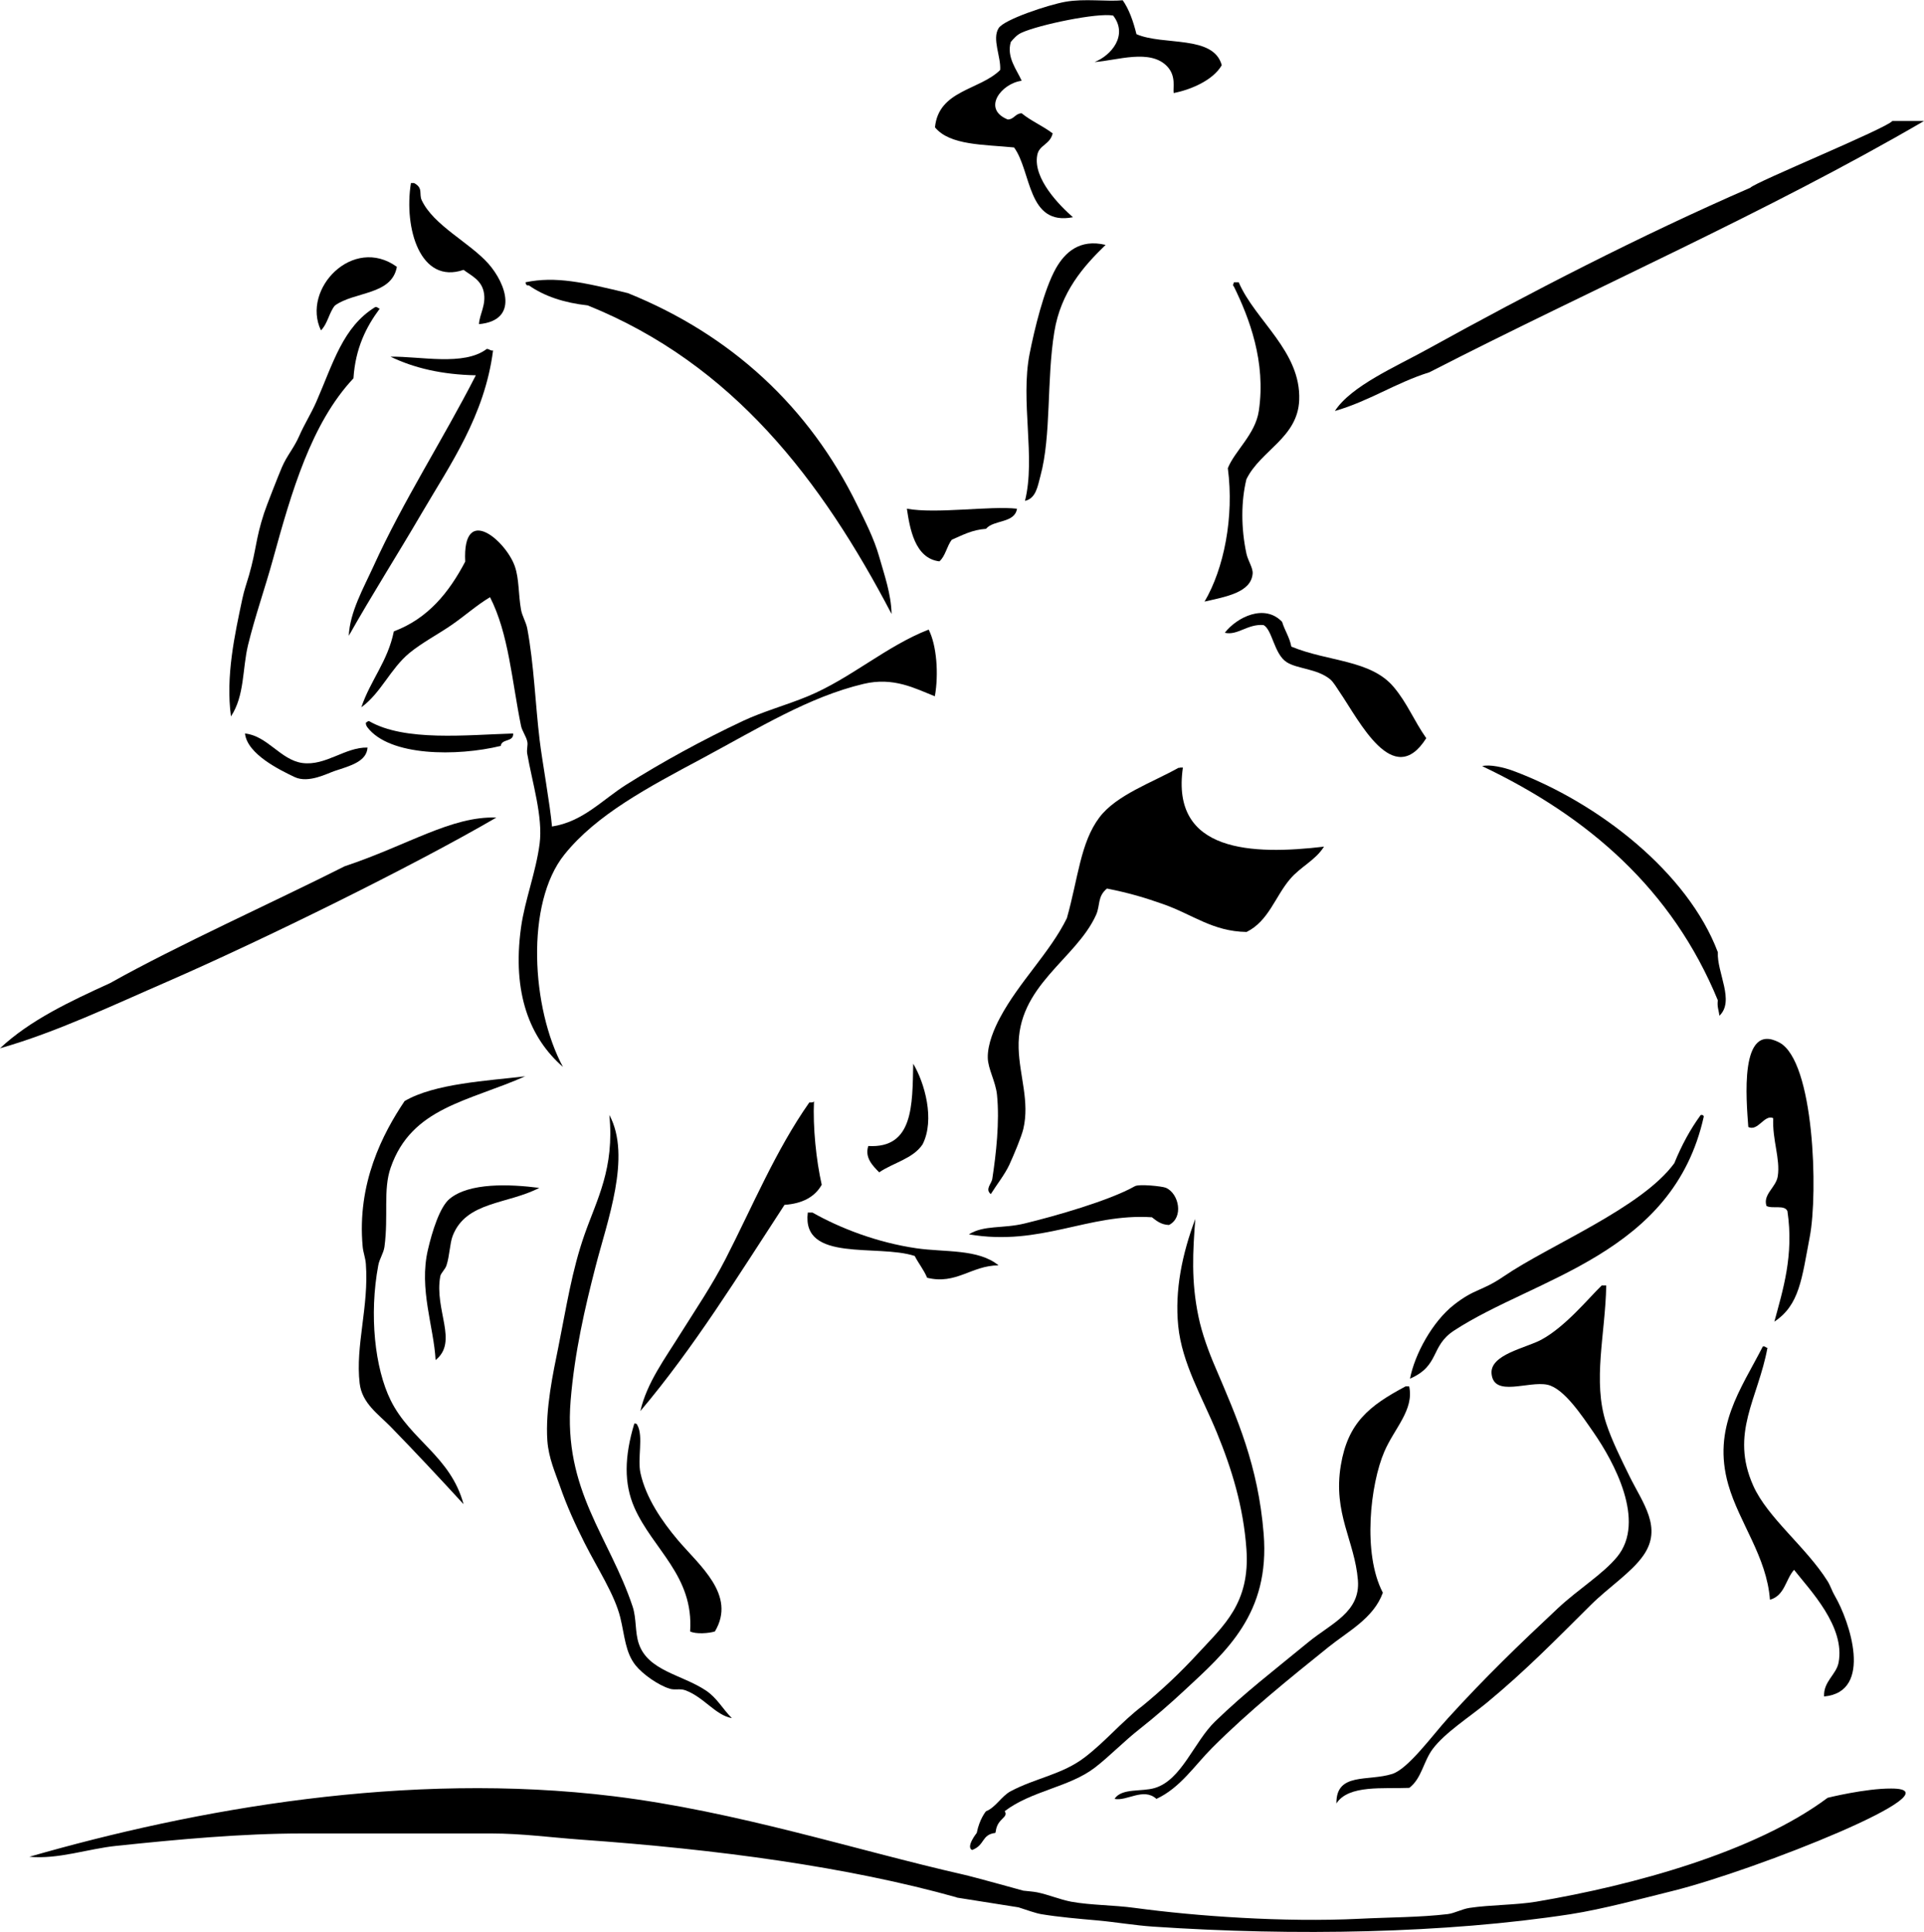
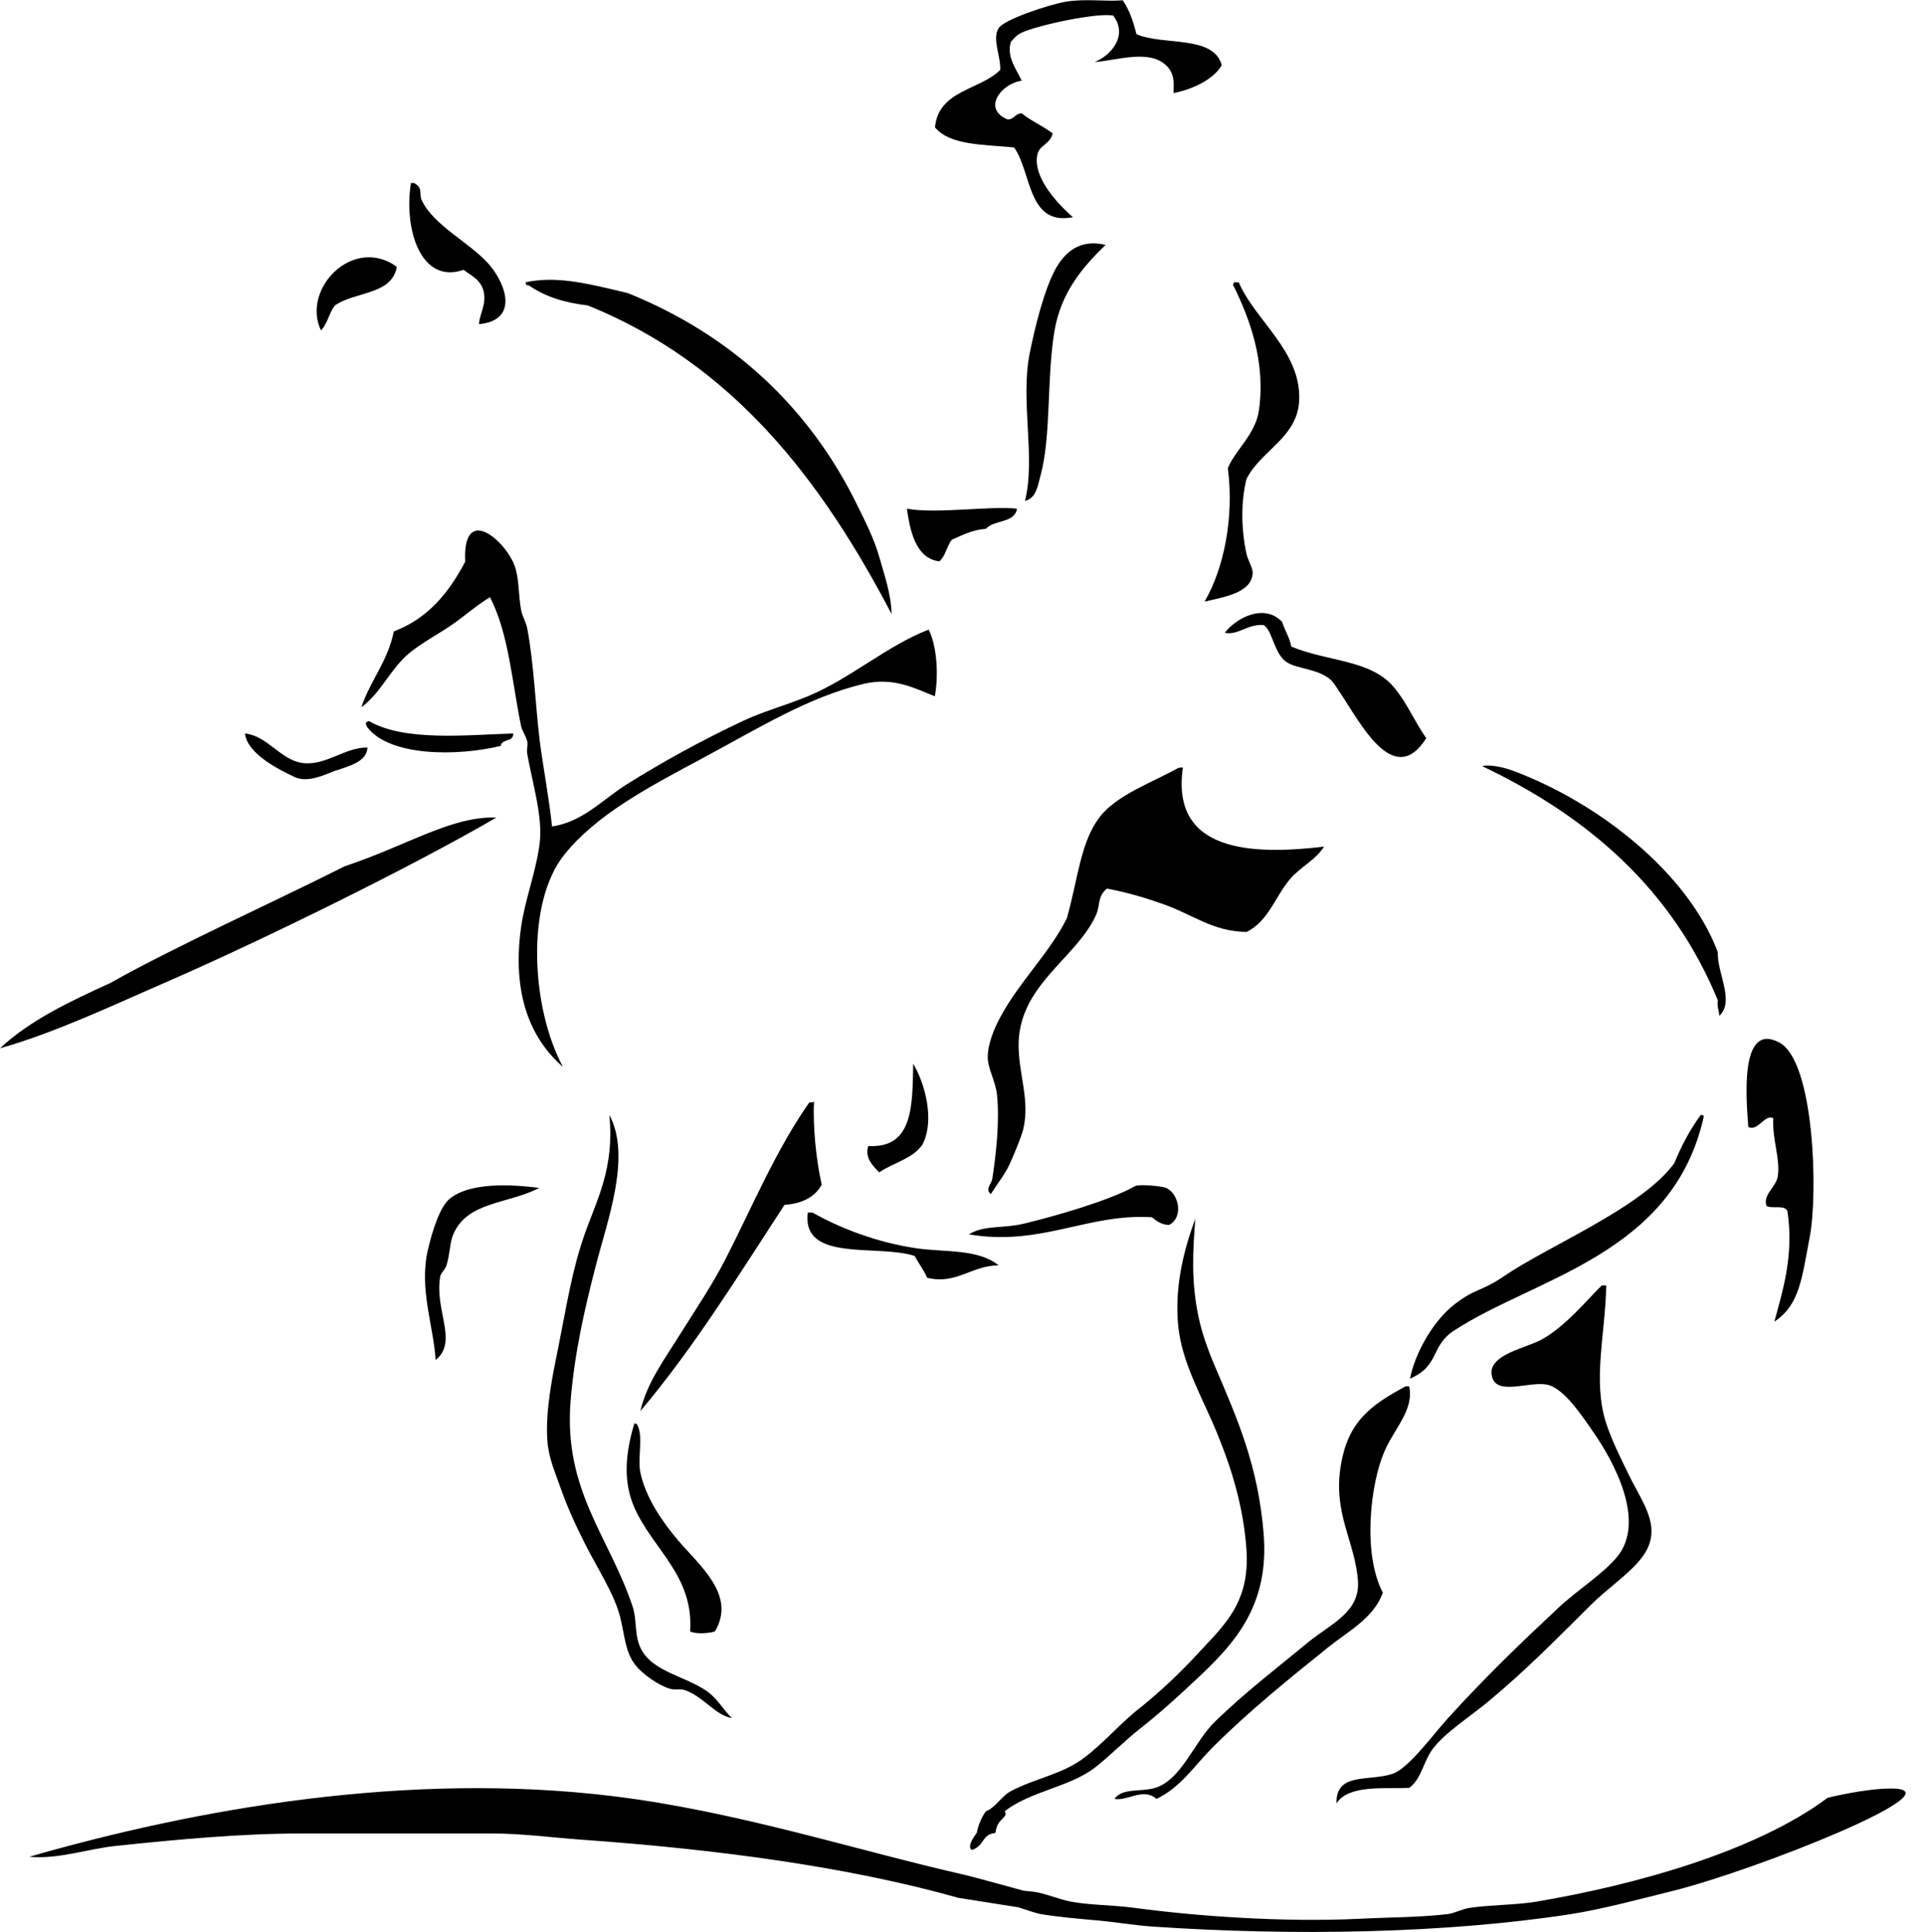
<svg xmlns="http://www.w3.org/2000/svg" id="_Слой_2" data-name="Слой 2" viewBox="0 0 139.62 140.16">
  <defs>
    <style>
      .cls-1 {
        fill-rule: evenodd;
      }
    </style>
  </defs>
  <g id="Calque_1" data-name="Calque 1">
    <g>
      <path class="cls-1" d="m81.46,0c.48.68.78,1.55,1.01,2.48,1.96.85,5.59.04,6.19,2.25-.64,1.12-2.32,1.8-3.49,2.02-.06-.37.19-1.21-.45-1.91-1.23-1.34-3.69-.44-5.29-.34,1.19-.46,2.46-1.93,1.35-3.37-1.15-.22-5.39.67-6.64,1.24-.36.16-.61.46-.79.68-.32,1.11.44,2.01.79,2.81-1.47.19-2.91,2.04-1.01,2.81.47-.01.54-.44,1.01-.45.68.56,1.55.92,2.25,1.46-.2.83-.99.83-1.12,1.58-.32,1.71,1.65,3.68,2.59,4.5-3.32.65-2.99-3.3-4.27-5.06-2.18-.22-4.66-.14-5.74-1.46.26-2.7,3.24-2.69,4.73-4.16.07-.96-.61-2.25-.11-3.04.4-.63,3.61-1.69,4.84-1.91,1.42-.25,2.98,0,4.16-.11Z" />
-       <path class="cls-1" d="m139.62,8.78c-11.4,6.64-23.97,12.11-35.89,18.23-2.46.77-4.36,2.09-6.86,2.81,1.17-1.82,4.46-3.23,6.75-4.5,7.36-4.07,15.45-8.24,23.4-11.7.29-.38,9.89-4.31,10.3-4.84h2.3Z" />
      <path class="cls-1" d="m30.04,13.28c.69.35.35.78.56,1.24.85,1.83,3.47,3.07,4.84,4.61,1.27,1.43,2.25,4.11-.68,4.39.02-.69.55-1.41.34-2.36-.19-.86-.92-1.17-1.46-1.58-3.13,1.08-4.35-3-3.82-6.3h.22Z" />
      <path class="cls-1" d="m80.22,17.78c-1.59,1.54-3.24,3.4-3.71,6.3-.57,3.5-.21,7.52-1.01,10.46-.19.69-.31,1.63-1.12,1.8.79-3.15-.35-7.21.34-10.69.34-1.71,1.03-4.63,1.91-6.19.64-1.12,1.7-2.15,3.6-1.69Z" />
      <path class="cls-1" d="m28.8,19.36c-.37,2.07-3.09,1.78-4.5,2.81-.42.51-.53,1.34-1.01,1.8-1.43-3,2.33-6.91,5.51-4.61Z" />
      <path class="cls-1" d="m38.14,20.48c2.17-.45,4.19,0,7.43.79,7.5,3.03,13.17,8.27,16.65,15.41.56,1.14,1.21,2.4,1.58,3.71.36,1.28.87,2.7.9,4.16-5.09-9.72-11.5-18.13-22.05-22.39-1.72-.19-3.16-.67-4.28-1.46-.19.04-.21-.09-.23-.22Z" />
      <path class="cls-1" d="m89.55,20.48h.34c1.19,2.78,4.53,5.01,4.39,8.55-.11,2.74-2.8,3.64-3.83,5.74-.39,1.59-.4,3.53,0,5.4.12.54.49,1.04.45,1.46-.12,1.37-1.97,1.67-3.49,2.02,1.4-2.37,2.16-6.12,1.69-9.68.51-1.27,2-2.46,2.25-4.16.53-3.56-.7-6.75-1.8-9-.13-.15-.04-.18,0-.34Z" />
-       <path class="cls-1" d="m27.56,22.39c-.99,1.33-1.77,2.88-1.91,5.06-3.06,3.26-4.49,8.22-5.85,13.16-.57,2.07-1.29,4.1-1.8,6.19-.42,1.74-.24,3.67-1.24,5.18-.39-2.92.27-5.91.83-8.55.13-.62.31-1.1.48-1.69.56-1.97.46-2.56,1.09-4.5.16-.5,1.07-2.81,1.29-3.32.38-.89.86-1.37,1.27-2.3.36-.83.87-1.63,1.24-2.48,1.22-2.79,1.92-5.42,4.27-6.86.18-.03.19.11.34.11Z" />
-       <path class="cls-1" d="m35.78,25.43c-.61,4.75-3.12,8.29-5.18,11.81-1.77,3.03-3.59,5.88-5.29,8.89.08-1.73,1.06-3.44,1.8-5.06,2.16-4.75,5.05-9.2,7.42-13.84-2.47-.05-4.49-.53-6.19-1.35,2.15-.04,5.32.7,6.98-.56.2-.01.24.14.45.11Z" />
      <path class="cls-1" d="m73.8,36.91c-.16,1.07-1.69.79-2.25,1.46-1.01.07-1.71.46-2.48.79-.36.46-.46,1.19-.9,1.57-1.79-.21-2.15-2.41-2.36-3.82,2.15.39,6.05-.22,7.99,0Z" />
      <path class="cls-1" d="m40.05,59.97c2.26-.35,3.64-1.93,5.4-3.04,2.62-1.65,5.53-3.24,8.44-4.61,1.51-.71,3.13-1.14,4.73-1.8,3.11-1.29,5.69-3.64,8.77-4.84.58,1.13.74,3.21.45,4.84-1.42-.56-2.99-1.42-5.17-.9-3.97.94-7.6,3.2-11.7,5.4-3.97,2.12-7.69,4.09-10.01,6.98-2.85,3.54-2.4,11.16-.11,15.41-2.39-2.08-3.7-5.33-3.04-10.12.28-2,1.08-4,1.35-6.08.25-1.94-.54-4.45-.9-6.52-.06-.33.07-.62,0-.9-.09-.39-.37-.75-.45-1.12-.67-3.28-.89-6.68-2.25-9.34-.96.57-1.82,1.35-2.81,2.03-.99.68-2.11,1.26-3.04,2.02-1.39,1.15-2.06,2.9-3.49,3.94.66-1.96,1.92-3.33,2.36-5.51,2.48-.93,4-2.82,5.18-5.06-.21-4.27,2.96-1.5,3.6.34.32.92.25,2.01.45,3.15.08.45.36.89.45,1.35.49,2.61.59,5.54.9,8.1.18,1.51.76,4.69.9,6.3Z" />
      <path class="cls-1" d="m93.72,46.92c2.66,1.1,5.75.94,7.42,2.93.98,1.16,1.45,2.41,2.36,3.71-2.39,3.78-4.86-1.27-6.3-3.37-.17-.25-.44-.71-.67-.9-.95-.78-2.38-.75-3.15-1.24-.93-.59-1.04-2.35-1.69-2.7-1.17-.09-1.88.78-2.81.56.9-1.15,2.9-2.12,4.16-.79.19.63.54,1.11.67,1.8Z" />
      <path class="cls-1" d="m37.24,53.22c.04.64-.84.36-.9.9-3.16.77-8.07.77-9.68-1.35-.06-.09-.12-.18-.11-.34.09-.02.11-.11.23-.11,2.59,1.5,7.09,1,10.46.9Z" />
      <path class="cls-1" d="m17.78,53.22c1.63.17,2.58,1.92,4.16,2.14,1.69.23,3.11-1.16,4.73-1.12-.06,1.02-1.27,1.33-2.36,1.69-.53.17-1.91.93-2.93.45-1.09-.52-3.43-1.66-3.6-3.15Z" />
      <path class="cls-1" d="m124.77,73.7c-.03-.38-.18-.65-.11-1.12-3.31-8.05-9.4-13.33-17.1-16.99.52-.15,1.59.09,2.25.34,6.22,2.32,12.68,7.4,14.85,13.16-.08,1.47,1.25,3.54.11,4.61Z" />
      <path class="cls-1" d="m85.62,55.69h.22c-.9,6.18,5.06,6.35,10.24,5.74-.64,1.01-1.69,1.44-2.47,2.36-1.08,1.27-1.55,3.04-3.15,3.83-2.48-.04-3.9-1.27-6.08-2.03-1.26-.44-2.34-.78-4.05-1.12-.71.58-.48,1.23-.79,1.91-1.45,3.23-5.76,5.14-5.62,9.68.06,2.02.81,3.85.34,5.85-.15.61-.67,1.84-1.01,2.59-.34.73-.9,1.42-1.35,2.14-.44-.36.06-.75.11-1.12.27-1.76.54-4.12.34-6.08-.1-.98-.66-1.89-.67-2.7-.02-.99.48-2.14.9-2.92,1.37-2.57,3.63-4.73,4.84-7.2.82-2.9.98-5.48,2.36-7.31,1.23-1.63,3.81-2.52,5.74-3.6h.11Z" />
      <path class="cls-1" d="m36,59.33c-6.19,3.6-17.04,8.92-23.85,11.89-3.9,1.69-8.09,3.69-12.15,4.84,2.19-2.05,5.08-3.4,7.99-4.73,4.9-2.75,11.94-5.91,17.03-8.48,4.55-1.51,7.75-3.65,10.99-3.53Z" />
      <path class="cls-1" d="m72.23,132.99c-1.02.12-.74.89-1.69,1.24-.47-.23.34-1.24.34-1.24.2-1.02.67-1.57.67-1.57.71-.28,1.12-1.1,1.8-1.46,1.84-.97,3.76-1.21,5.4-2.48,1.53-1.18,2.6-2.52,4.16-3.71,1.4-1.15,2.72-2.38,4.05-3.83,1.83-1.99,3.77-3.62,3.49-7.54-.22-3.08-1.06-5.81-2.14-8.44-1.06-2.58-2.54-5.04-2.81-7.76-.26-2.59.29-5.23,1.24-7.76-.18,2.36-.31,4.51.23,7.09.25,1.22.75,2.58,1.24,3.71,1.56,3.66,3.09,7.08,3.49,12.04.47,5.79-2.7,8.54-5.74,11.36-1.04.97-2.12,1.91-3.26,2.81-1.16.91-2.19,1.99-3.26,2.81-1.84,1.41-4.59,1.67-6.53,3.15.3.48-.53.5-.65,1.46" />
      <path class="cls-1" d="m69.44,137.67c-7.95-2.23-17.4-3.49-27.25-4.19-2.21-.16-4.32-.45-6.53-.45h-13.73c-4.39,0-9.02.43-13.5.9-2.04.21-4.2.99-6.3.79,12.06-3.47,27.4-6.23,42.41-4.39,8.94,1.1,17.53,3.9,25.36,5.68.72.16,4.36,1.17,4.36,1.17.34.04.69.06,1,.12.8.16,1.64.52,2.47.68,1.42.26,3.07.24,4.61.45,4.43.6,10.83,1.06,16.31.79,2.17-.11,4.39-.1,6.41-.34.49-.06,1.01-.36,1.58-.45,1.55-.23,3.33-.2,4.84-.45,7.05-1.19,15.87-3.6,21.15-7.54,0,0,2.73-.68,4.61-.67,5.11,0-9.85,5.94-15.86,7.43-2.11.52-5.05,1.32-7.43,1.69-9.06,1.39-20,1.59-30.26.9-1.34-.09-2.73-.33-4.05-.45-1.38-.12-2.84-.25-4.05-.45-.44-.07-1.05-.3-1.68-.5l-4.49-.71Z" />
      <path class="cls-1" d="m66.27,77.18c.83,1.39,1.59,4.06.68,5.85-.69,1.04-2.12,1.33-3.15,2.03-.45-.46-1.07-1.06-.79-1.91,3.27.19,3.2-2.95,3.26-5.96Z" />
-       <path class="cls-1" d="m38.14,78.08c-4.16,1.85-8.27,2.26-9.79,6.64-.56,1.6-.15,3.48-.45,5.74-.07.49-.36.86-.45,1.35-.67,3.59-.25,7.46.9,9.79,1.44,2.91,4.34,4.05,5.29,7.54-1.62-1.77-3.45-3.73-5.29-5.62-.9-.92-2.08-1.7-2.25-3.15-.32-2.74.68-5.58.45-8.66-.03-.44-.19-.83-.23-1.24-.43-4.61,1.46-8.23,3.04-10.58,2.18-1.28,6.01-1.47,8.78-1.8Z" />
-       <path class="cls-1" d="m59.07,79.88c-.09,1.9.16,4.31.56,6.08-.5.89-1.41,1.37-2.7,1.46-3.35,5.13-6.58,10.37-10.46,14.96.47-2.06,1.81-3.84,2.92-5.63,1.13-1.8,2.28-3.49,3.26-5.4,1.97-3.84,3.63-7.87,6.08-11.36.16,0,.32.02.34-.11Z" />
+       <path class="cls-1" d="m59.07,79.88c-.09,1.9.16,4.31.56,6.08-.5.89-1.41,1.37-2.7,1.46-3.35,5.13-6.58,10.37-10.46,14.96.47-2.06,1.81-3.84,2.92-5.63,1.13-1.8,2.28-3.49,3.26-5.4,1.97-3.84,3.63-7.87,6.08-11.36.16,0,.32.02.34-.11" />
      <path class="cls-1" d="m44.22,80.9c1.63,3.02-.17,7.73-1.01,11.03-.75,2.91-1.51,6.16-1.8,9.68-.54,6.53,2.81,9.89,4.5,14.96.29.89.16,1.86.45,2.7.67,1.96,3.11,2.23,4.84,3.37.84.55,1.23,1.35,1.91,2.02-1.2-.21-2.02-1.52-3.38-2.02-.38-.14-.76,0-1.12-.11-.85-.26-1.96-1.05-2.48-1.69-.76-.95-.79-2.14-1.12-3.49-.42-1.68-1.64-3.52-2.59-5.4-.65-1.29-1.28-2.65-1.8-4.16-.32-.92-.81-2-.9-3.26-.16-2.29.44-5.02.79-6.75.6-2.99.99-5.59,1.91-8.21.89-2.54,2.18-4.79,1.8-8.66Z" />
      <path class="cls-1" d="m123.42,80.9c.13-.02.2.02.22.11-2.22,10.03-12.23,11.68-18.12,15.53-1.75,1.14-1.01,2.54-3.2,3.49.34-1.76,1.62-4.13,3.19-5.36,1.55-1.21,1.98-.95,3.61-2.06,3.34-2.28,10-4.96,12.38-8.21.52-1.28,1.15-2.45,1.91-3.49Z" />
      <path class="cls-1" d="m128.76,95.9c.61-2.28,1.43-4.8.95-8.02-.19-.49-1.1-.15-1.52-.38-.28-.85.7-1.34.82-2.17.19-1.26-.41-2.63-.33-4.2-.64-.3-1.11.99-1.81.64-.14-1.92-.67-7.68,2.25-6.13,2.54,1.34,2.82,10.92,2.21,14.1-.58,3.04-.74,4.95-2.58,6.16Z" />
      <path class="cls-1" d="m39.15,86.18c-2.31,1.21-5.33.97-6.3,3.49-.21.54-.22,1.45-.45,2.14-.09.29-.41.56-.45.79-.45,2.45,1.33,4.75-.34,6.08-.13-2.41-1.22-5.16-.56-7.99.31-1.35.87-3.13,1.58-3.71,1.43-1.18,4.34-1.07,6.52-.79Z" />
      <path class="cls-1" d="m84.83,88.88c-.58-.02-.9-.3-1.24-.56-4.65-.3-8.04,2.13-13.28,1.24,1.11-.69,2.45-.4,4.05-.79,2.19-.53,6.15-1.66,7.99-2.7.31-.18,1.99,0,2.25.11.96.41,1.31,2.16.23,2.7Z" />
      <path class="cls-1" d="m72.45,91.81c-1.96.01-3.05,1.42-5.17.9-.24-.58-.62-1.03-.9-1.58-2.68-.89-8.22.5-7.76-3.15h.34c1.98,1.12,4.66,2.17,7.54,2.59,2.05.3,4.5.03,5.96,1.24Z" />
      <path class="cls-1" d="m116.33,93.27h.23c-.06,3.5-1.01,6.93,0,10.01.4,1.22,1.08,2.59,1.69,3.83.97,1.97,2.41,3.73,1.01,5.74-.86,1.24-2.51,2.3-3.82,3.6-2.55,2.53-4.71,4.75-7.54,7.09-1.34,1.1-3.05,2.18-3.94,3.37-.68.92-.79,2.12-1.69,2.81-1.87.08-4.41-.24-5.29,1.13-.03-2.28,2.29-1.58,4.05-2.14,1.16-.37,2.9-2.78,4.05-4.05,2.7-2.97,5.15-5.33,7.99-7.99,1.47-1.37,3.25-2.46,4.28-3.71,2.13-2.59-.26-6.93-1.69-9-.84-1.21-2.16-3.23-3.37-3.49-1.39-.29-3.88.93-4.05-.79-.14-1.4,2.48-1.87,3.6-2.47,1.76-.95,3.41-2.99,4.39-3.94h.11Z" />
-       <path class="cls-1" d="m127.92,97.7c.18-.05.2.09.34.09-.68,3.7-2.74,6.19-1.03,10.01,1.04,2.33,3.84,4.45,5.39,6.92.21.33.32.72.54,1.09,1.04,1.78,2.82,6.95-.79,7.28-.06-1.08.88-1.58,1.05-2.45.5-2.62-2.06-5.25-3.23-6.74-.62.7-.67,1.87-1.75,2.17-.23-3.12-2.23-5.58-3.02-8.34-1.19-4.16.92-6.94,2.49-10.01Z" />
      <path class="cls-1" d="m102.04,100.59h.22c.37,1.7-1.08,3.05-1.8,4.73-1.02,2.36-1.6,7.4-.11,10.24-.67,1.86-2.54,2.81-3.94,3.94-2.87,2.31-5.79,4.66-8.44,7.31-1.28,1.28-2.32,2.91-4.05,3.71-.94-.85-2.15.19-3.04,0,.51-.8,1.96-.5,2.92-.79,1.95-.58,2.85-3.36,4.39-4.84,2.21-2.13,4.11-3.57,6.75-5.74,1.64-1.35,3.79-2.17,3.6-4.5-.23-2.85-1.82-4.84-1.24-8.33.51-3.08,2.04-4.32,4.72-5.74Z" />
      <path class="cls-1" d="m46.02,103.29c.13-.02.2.02.23.11.46.82-.01,2.42.23,3.49.4,1.81,1.57,3.5,2.7,4.84,1.56,1.85,4.28,3.99,2.7,6.64-.42.14-1.39.21-1.8,0,.28-4.04-2.71-5.95-4.05-9-.75-1.72-.73-3.66,0-6.08Z" />
    </g>
  </g>
</svg>